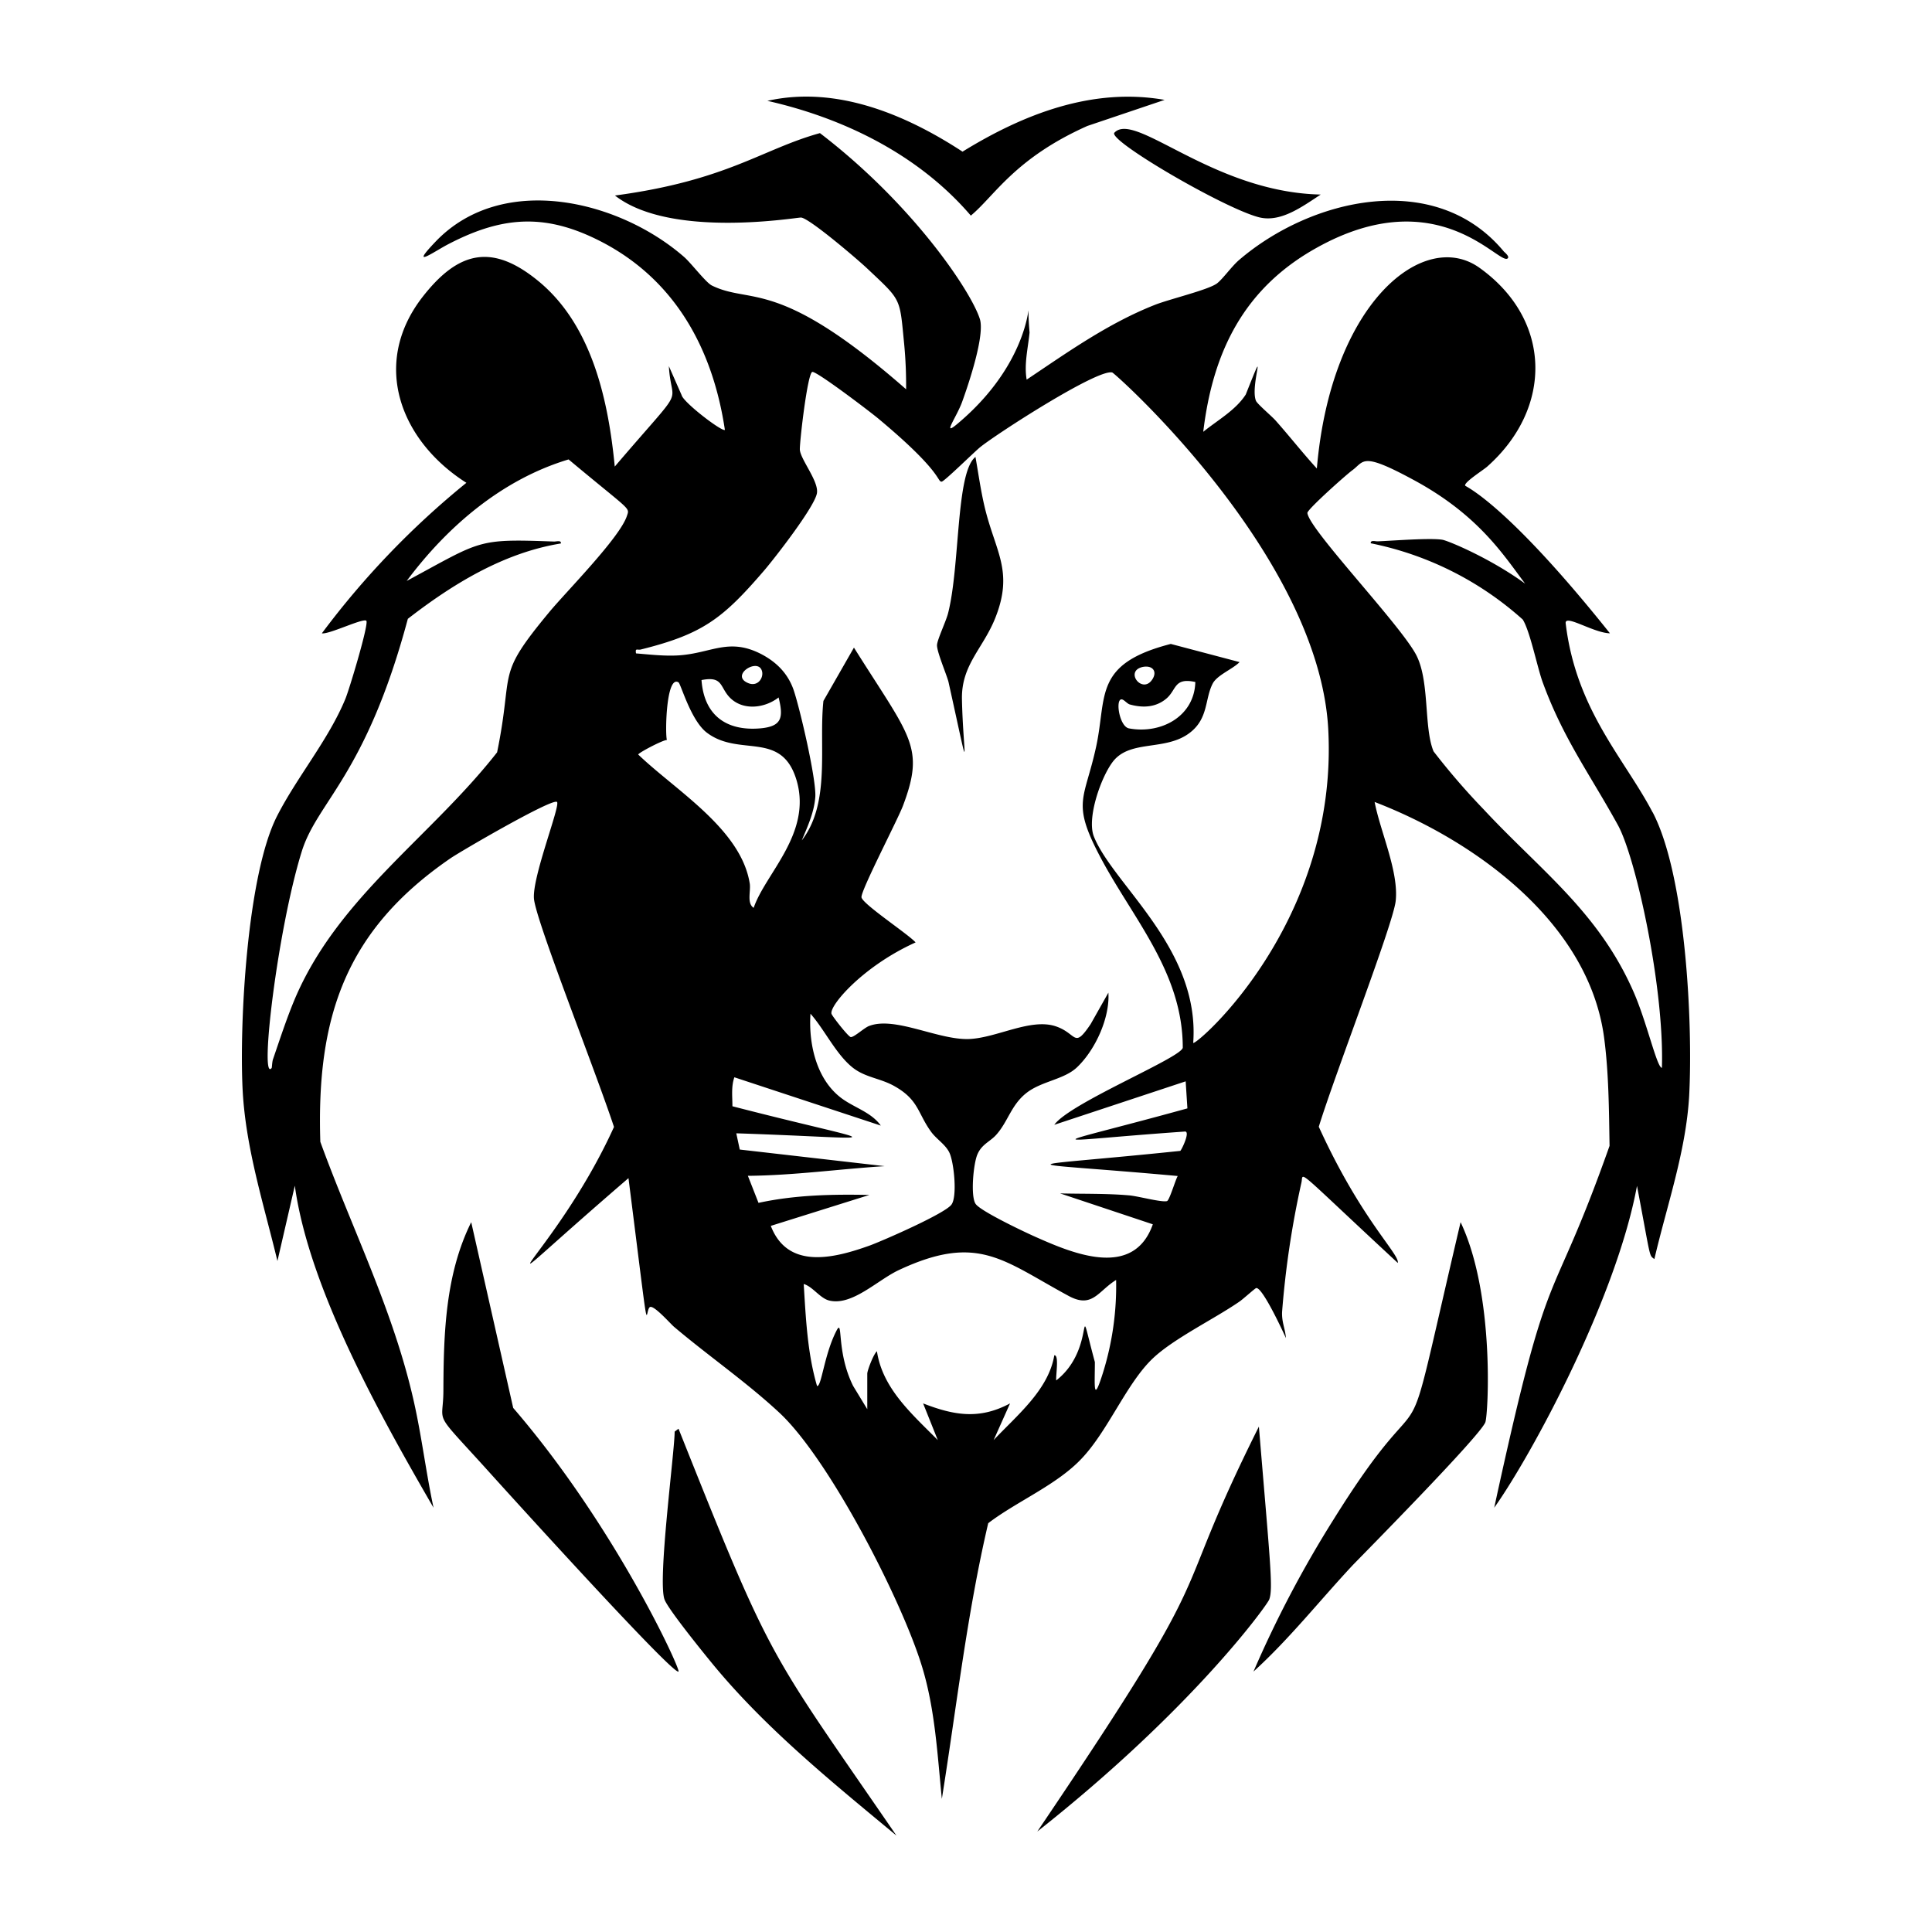
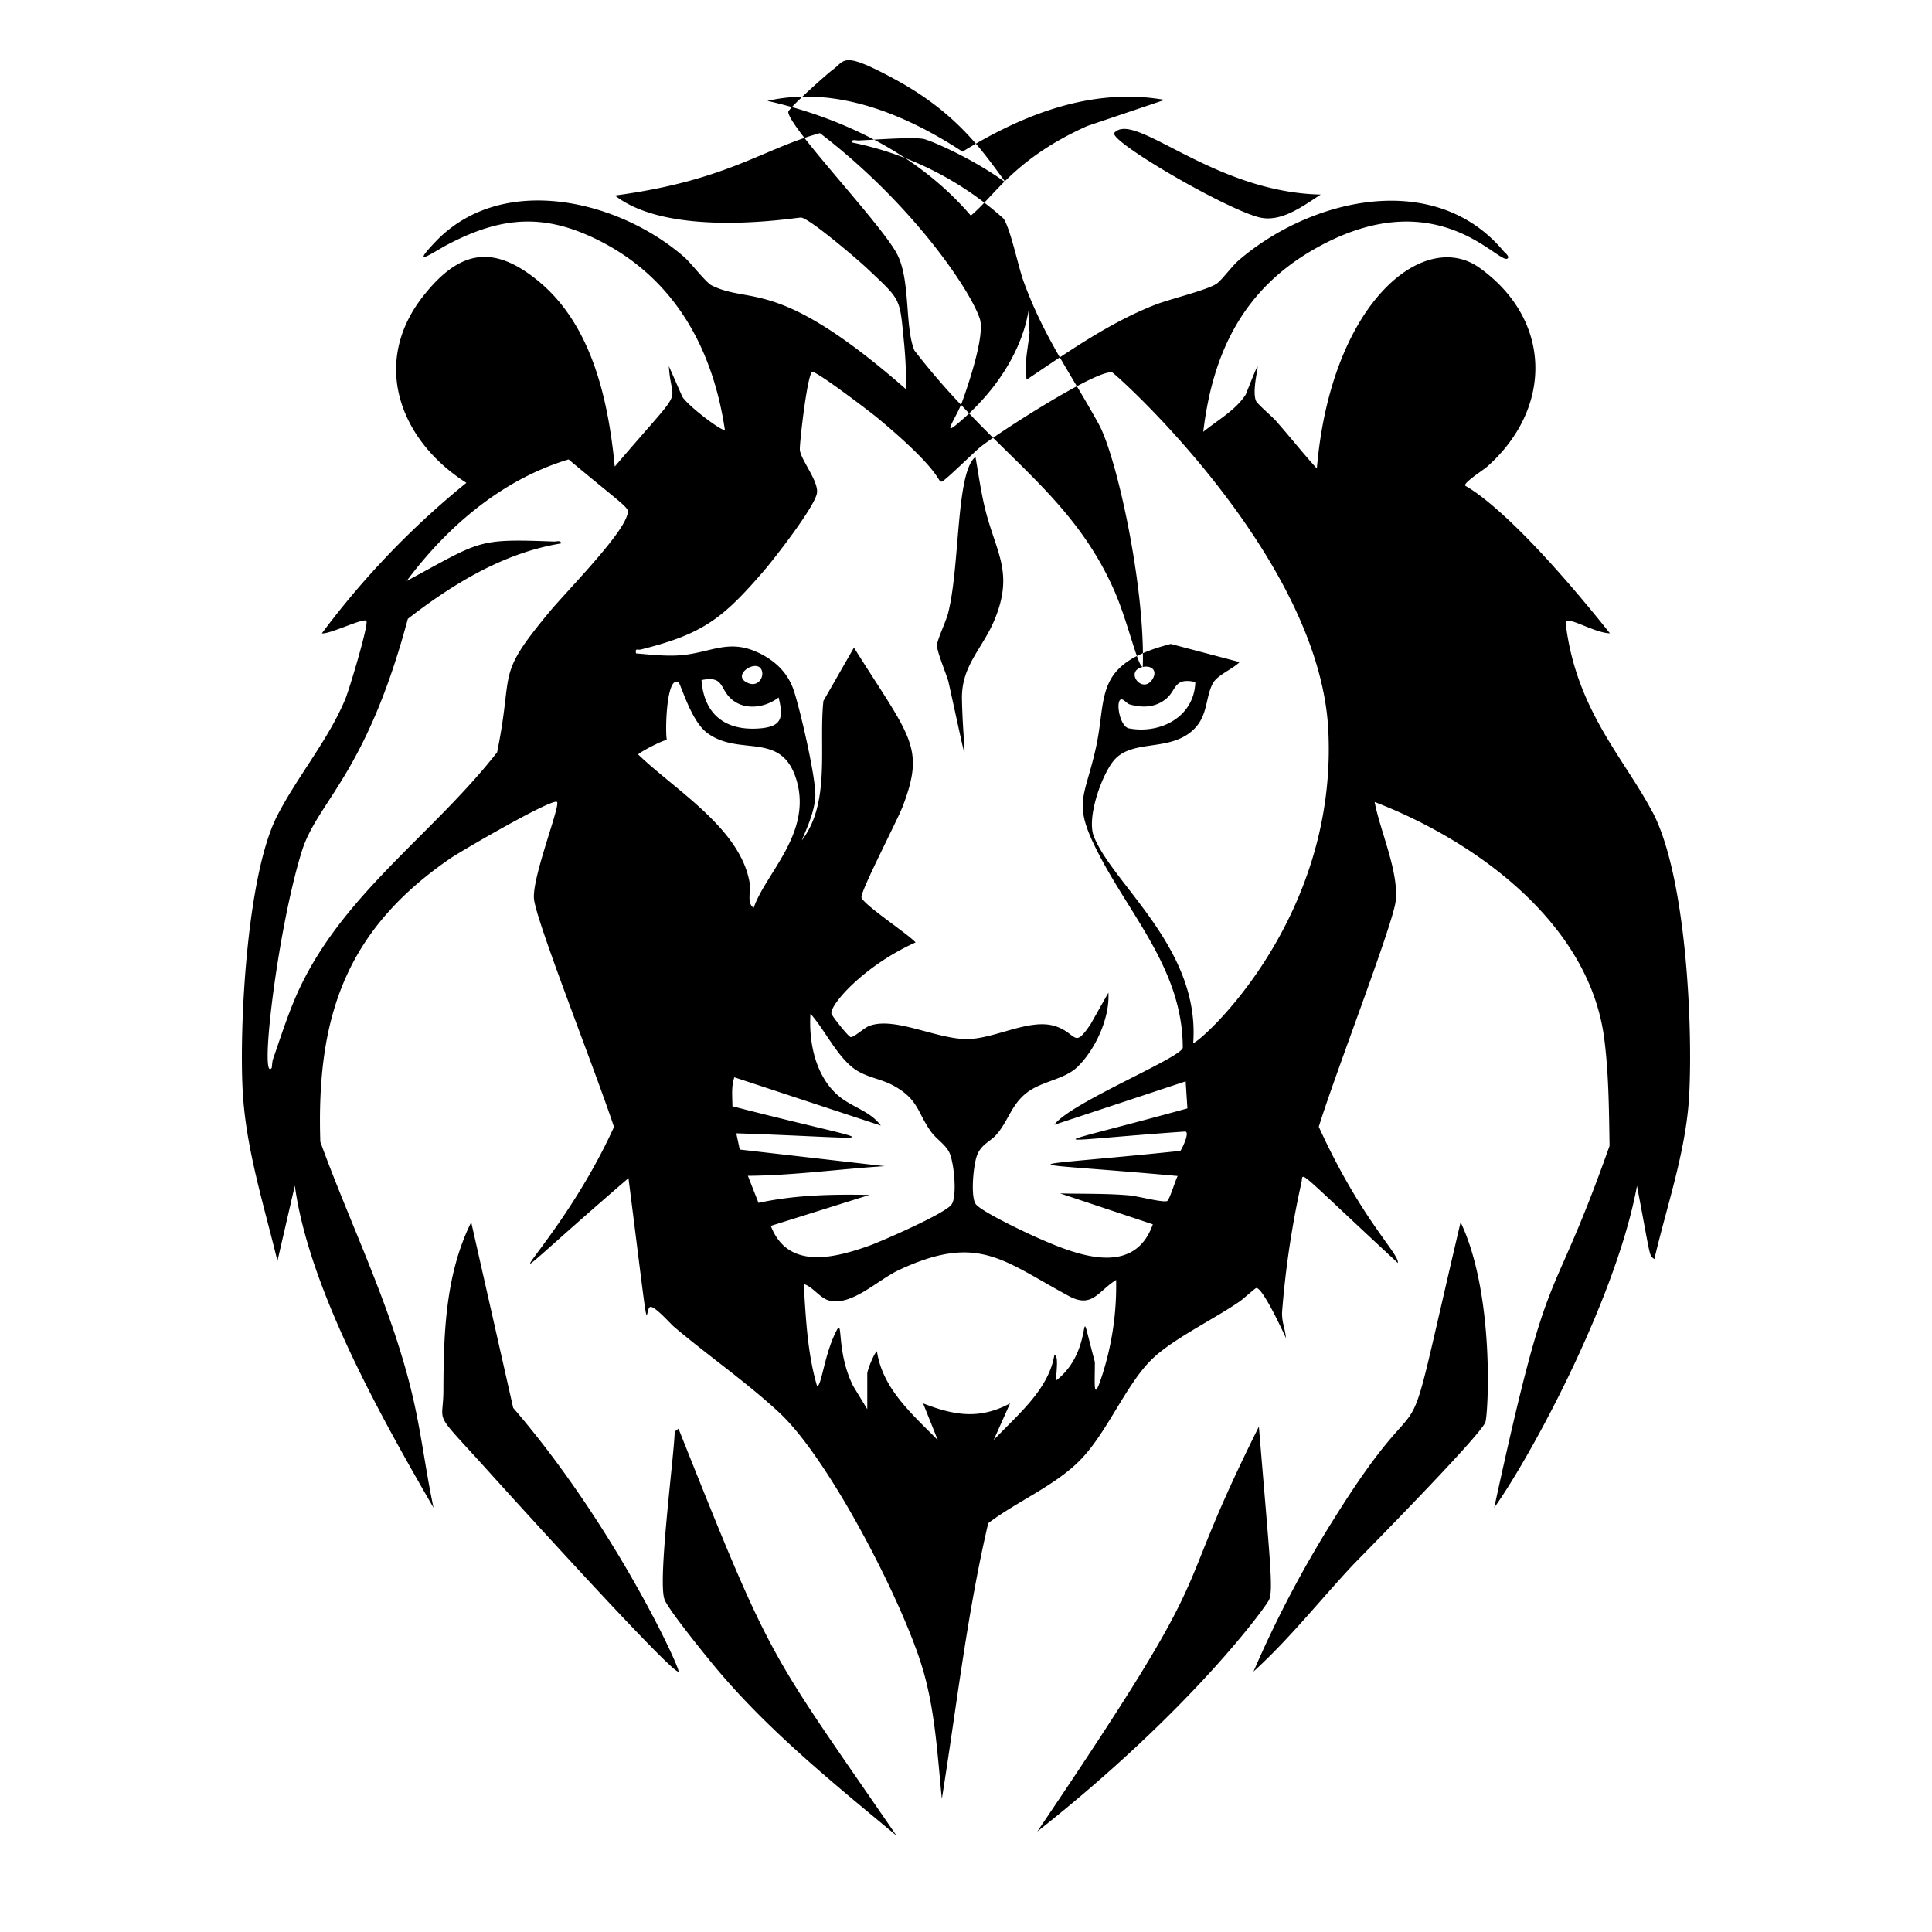
<svg xmlns="http://www.w3.org/2000/svg" viewBox="0 0 1000 1000">
-   <path d="M502.5 111.6c12.3-10.2 22.7-29.6 60.3-46.4l40-13.5c-37.5-6.6-73.3 7.5-104.6 26.8-29.5-19.3-65.4-34.3-101-26.3 39.8 9 78.4 28 105.3 59.4m-236.9 617-21.7-96c-13.4 27-14.3 57.7-14.4 87.4-.1 17.9-6 9.2 21.4 39.4 2.4 2.7 97.6 108.1 100.3 105.8 1.2-1-32.8-75.3-85.6-136.5m311.2-660c-3.5 3.9 56.2 38.8 74.6 43.7 11.3 3 22.4-5.3 32.2-11.7-56-1.2-96.1-43.5-106.8-32M351.2 739.5l-2 1.5c0 10.4-9 77.6-5.2 87 2 5.2 20.5 28 25.2 33.7 27.4 33.2 61.8 61 94.8 88.4-67-97.6-63.7-87.4-112.8-210.6m153.7-503c-10.2 8-7.9 56.4-14.2 81-1.1 4.2-5.5 13.4-5.7 16.3-.2 3.3 4.7 14.7 5.9 19 12.2 55 7.6 38.8 7 9-.3-17.7 10.9-26.1 17.2-41.8 9.8-24.5 0-34.5-5.5-57.8-2-8.5-3.2-17.2-4.7-25.7m350.5 184c-14.6-27.9-39.6-52.9-45-97.8-.7-5.1 14.3 4.9 22.9 5.1-53.4-66.9-74.4-75.8-74.9-76.4-1-1.6 9.7-8.3 11.5-10 33.9-30.2 33.5-75.8-4-102.7-28.8-20.8-77 17.9-84.3 103.8-7.4-8.1-14.2-16.8-21.5-25-2-2.2-9.2-8.3-10-10-3.3-7.9 6.8-33.7-5.3-3.3-5.2 8.1-14.6 13.3-22 19.3 5-41.8 21.3-74.5 58.8-95.3 63-35.1 94.6 9.7 98.8 5.5 1-1-1.4-2.9-2-3.5-35.5-42.8-99.9-27.6-137.2 4.5-3.7 3.2-8.3 9.7-11.3 12-4.6 3.4-25 8.2-32.4 11.2-24 9.5-44.9 24.4-66.1 38.6-1.4-8 .7-16.3 1.5-24.4-2.8-31.7 8.5 9-37.5 47.4-8 6.7-.3-3.5 2.6-11.5 3.3-9.1 12-34.8 9.1-43.1-4.7-14.4-34.6-59.2-82.7-96-30 8.3-47.9 24.5-106.1 32.3 28.8 22.5 94 11.3 96.3 11.4 4.2.2 29.8 22.1 34.4 26.5 17.8 16.8 16.6 14.7 19 39q1.1 11.6 1 23.4c-66.5-58.3-80.1-43.7-100.5-53.7-3-1.4-10.6-11.4-14.3-14.7-33.6-29.4-93.7-44-128.3-8.5-15 15.6-1 5.4 6.5 1.6 28.4-14.7 50.8-15.8 79.6-.7 37.8 19.9 57 55.5 63.2 97-1.5 1.1-21.6-14.3-22.4-18l-6.6-15c1.3 22.4 10.3 7.1-28 52-3.3-34-11.6-72.5-38.8-95.4-24.6-20.6-42.3-16.2-61 8-26.5 34.6-10.9 74.3 23 95.8a435 435 0 0 0-74.8 77.9c3.6.7 21.3-8 23-6.5 1.5 1.4-9 36.2-10.9 40.6-8.7 21-25 40.3-35.3 60.5-15.5 30.4-19.6 107.3-17.8 142 1.6 30.1 11 59.2 18 88.3l9-39c7.3 53.5 45 120.4 71.8 166.7-3.9-18.2-6.1-36.8-10.2-55-10.6-47.2-32-89.3-48.4-134.4-2.1-64.9 13.3-109.6 67.3-146.7 5.2-3.6 53-31.4 55.2-29.2 1.9 1.8-13.1 39.3-11.9 50.3 1.4 12.3 31.4 87.7 41.4 117.9-31 68.4-83.4 104.8 7.5 26.5 11.6 91.6 8.2 69 11 66.8 1.8-1.5 10.2 8 12.4 10 17.8 15.1 38 29 55 44.9 25.8 24.3 63 96.7 73.5 131 6.8 22.1 8 45.7 10.3 68.6 7.6-47.5 13-95.7 24-142.7 14.8-11.3 35.5-19.8 48.3-33.4 13.8-14.5 23.4-39.2 37-52 10.8-10.2 31.5-20.2 44.6-29.2 1.7-1.1 8.2-7 8.8-7.1 3.3-.6 14.5 23.9 15.4 25.9-.4-5-2.2-8.1-2-13.5a478 478 0 0 1 10-66.9c1.3-5.5-5-9.4 49.9 41.5 1-4.6-18.9-22.2-40.9-70.5 8.4-27.3 38.4-104.6 39.8-116.8 1.7-15.2-8-36.1-10.9-51.3 52 20 110.5 62.3 118.7 121.4 2.5 18.2 2.6 38.2 2.9 56.6-32 90.3-30.2 51.4-59.7 187.3 19.3-27.1 63.2-108.4 73.9-166.6 7.3 38.3 6.1 35.7 9 37.9 6.5-27.9 16.3-55.5 18-84.3 2-37.4-1.7-114.2-18.9-147M324.5 267c-3.6 11.2-31.3 39.1-40.1 49.7-28.4 34.2-18.2 29.2-27.1 72.7-34 43.4-81.2 74.3-103.9 125.8-4.5 10.3-8.3 22-12 32.8-.6 1.4-.6 4.6-.8 4.8-6.4 8 3-71.4 15.5-111.8 8-26.2 33.2-39.4 55-120.7 23.2-18 49.6-34.2 79.2-39 .3-1.8-2.2-1-3.5-1-40.4-1.5-37.3-.6-76.3 20.4 21.1-28.3 49.5-52.6 83.8-62.9 32.3 27 31.7 24.7 30.2 29.2m5.8 123.6c0-.9 12.8-7.6 14.9-7.6-1-2.5-.5-33.9 6-29.8 1.2.8 6.3 19.5 14.5 25.9 17 13.1 39-1.5 46.7 25.1 7.8 27.3-16.3 48-22.3 65.7-3.6-2.3-1.5-8.4-2-12.4-4.4-28.4-38.5-48.4-57.8-67M403 361c2.6 10.5 1.7 15-9.5 16-17.7 1.5-29.1-6.9-30.4-25 11.2-2.2 9.4 3.6 14.6 9 6.8 7 18.1 5.6 25.3 0m-9.1-14.8c2.2 3.5-1.2 9.8-6.8 7.3-8.8-3.8 3.7-12.2 6.8-7.3m5.1 288.3 51-16c-19.3-.4-38.5 0-57.4 4.1l-5.5-14c23.7-.2 47.2-3.5 70.8-5l-75-8.6-1.8-8.4c82 2.7 78.5 6.8-2-14 0-5-.7-10.1 1-15l75.8 25c-5.2-7.3-14.7-9.5-21.4-15-12.3-10-16-28-15-42.9 7.3 8.2 13.3 21.2 22 28 6.7 5.2 14.6 5.4 22 9.8 12.1 7 11.5 13.8 18.5 23.4 2.8 3.8 7.4 6.5 9.4 10.7 2.4 5 4.2 23 1 27-3.7 4.7-34.8 18.3-42 21-18.1 6.5-42.5 13-51.4-10m172 75.6c-5.4 17.2-4.3 7-4.3-5.2-10.4-38.6 1.6-7.3-20 9.5-.3-2.5 1.6-13.3-1-13-3 18-19.5 31.2-31.4 43.9l8.5-19c-15.9 8.5-29 6.2-45 0l7.6 19c-13-13.2-28.6-26.5-31.5-46-1.8 1.5-5 10-5 11.6v18.4l-7.3-12c-9-18-5-35.8-8.7-28.5-6.3 12.2-7.7 29-10 28.5-5-17-5.8-35.1-6.9-52.8 4.6 1.3 8.3 7.2 13 8.5 11.9 3.1 25.1-10.5 36.2-15.7 41-19.2 53.9-5 87.8 13.3 12.4 6.8 15.3-2.4 24.7-8.2a151 151 0 0 1-6.7 47.7m46.6-170.4c3.6-48.9-41.4-81.8-51.4-106.8-3.8-9.5 3.7-31 10-39 9.1-11.4 27.5-5 40-15 9.3-7.4 7.4-17.3 11.5-25.2 2.3-4.4 10.4-7.5 13.9-11.1l-35.6-9.4c-40.1 10.3-33 26.9-38.6 53-6 27.7-12.9 28.7 1.8 56.7 16.8 32.1 43 60 43 99.3-.8 5.2-58.6 28.7-66.5 39.9l68-22.5.9 14c-76.9 21.2-77 17.3-1.5 12 3.4-.6-1.6 9.7-2.2 10-89.5 9.3-89 5-1.3 13-1.2 1.9-4.3 12.7-5.6 13-3.1.7-15.3-2.7-19.8-3-11.4-1-24-.7-35.5-1l48 16c-9.8 27.8-40 15.7-59.6 7-5.8-2.5-29-13.5-32-17.4-2.9-3.6-1.3-21.3.9-26 2.3-5.2 6.7-6.5 9.8-10.1 6-6.8 7.6-15.3 15.5-21.5s19.7-6.9 26.4-13.5c9.3-9 16.8-25.4 16-38.4l-9.2 16.3c-8.8 13-6.9 5-17.8 1.2-13.1-4.6-30.8 6-45.3 6.5-16 .5-38.4-12-51.7-6.7-2.5 1-7.5 5.7-9.3 5.7-1.2 0-9.4-10.5-10-12-1.4-4 16-24.6 43.5-37-3.5-4.1-27.7-20-28-23.4-.3-3.6 18.7-40 21.5-47.4 11.5-30.6 3.8-35.3-25.4-81.8l-15.8 27.6c-2.5 23.4 3.9 52.6-11.2 72.2 3-7.2 6.4-14.5 7-22.5.6-9-8-46-11.3-55.6-3-8.4-8.8-14.2-16.6-18.3-16.8-8.7-25.7-.6-42.5.6-7.5.5-15-.4-22.4-1-.5-3 .7-1.6 2.4-2 32.2-8 42.5-16 64-41 5.3-6.2 27-34 27.3-40.4.5-6.2-8.5-17-8.9-22-.2-3.6 4-40.2 6.5-40.3 2.5-.2 30.4 21 34.4 24.4 33.3 27.8 30 32.4 32.5 32.4 1.3 0 17.1-15.6 20-17.9 8.4-6.8 60.7-40.6 68.3-38.6 1.5.4 107 94.7 111.8 184.7 5.3 100.2-68.5 163.9-69.9 162.3M603.2 362c6-4.6 4-11.5 15.5-9-.5 18-18 27.1-34.4 24-4.8-1-7-14.4-4-15 1.3-.2 2.9 2.1 4.4 2.6 6.4 1.8 13 1.7 18.5-2.6m-11.7-16.8c5.2-1 7.8 2.5 4.7 6.8-5.2 7.2-14.3-4.7-4.7-6.8m268.7 207.5c-2.6 0-7.8-23.8-14.8-39.6-18.2-41.3-48.1-62.6-77.5-94.2a363 363 0 0 1-25.9-30c-5.2-12.6-1.8-37-9.3-50.5-9.2-16.5-55.2-64.5-56-72.9-.1-1.8 20.3-20 23.4-22.2 6.1-4.6 4.7-9.4 31 4.8 34 18.2 47 39 58.3 54-17.8-13-39.3-22-42.7-22.7-6-1.1-26.1.5-33.7.8-1.2 0-3.7-.8-3.5 1a167 167 0 0 1 78.7 39.5c3.7 6 7.3 23.8 10.1 31.9 10.7 29.6 24.7 48.2 39.2 74.6 9.3 17.1 24 84.2 22.7 125.5M651.6 738.4c-49.8 99.7-14.2 61-114.7 209.6 80.8-63.8 118.8-117.1 120-120 2.2-5.5.5-19.4-5.3-89.6M756 632.6c-34 144.8-11 66-65.7 153.8a579 579 0 0 0-41.5 78.8c18.6-16.9 34.2-36.7 51.3-55 4.8-5 65.6-66.5 68.7-74 1.5-3.9 5-66.2-12.8-103.6" />
+   <path d="M502.5 111.6c12.3-10.2 22.7-29.6 60.3-46.4l40-13.5c-37.5-6.6-73.3 7.5-104.6 26.8-29.5-19.3-65.4-34.3-101-26.3 39.8 9 78.4 28 105.3 59.4m-236.9 617-21.7-96c-13.4 27-14.3 57.7-14.4 87.4-.1 17.9-6 9.2 21.4 39.4 2.4 2.7 97.6 108.1 100.3 105.8 1.2-1-32.8-75.3-85.6-136.5m311.2-660c-3.5 3.9 56.2 38.8 74.6 43.7 11.3 3 22.4-5.3 32.2-11.7-56-1.2-96.1-43.5-106.8-32M351.2 739.5l-2 1.5c0 10.4-9 77.6-5.2 87 2 5.2 20.5 28 25.2 33.7 27.4 33.2 61.8 61 94.8 88.4-67-97.6-63.7-87.4-112.8-210.6m153.7-503c-10.2 8-7.9 56.4-14.2 81-1.1 4.2-5.5 13.4-5.7 16.3-.2 3.3 4.7 14.7 5.9 19 12.2 55 7.6 38.8 7 9-.3-17.7 10.9-26.1 17.2-41.8 9.8-24.5 0-34.5-5.5-57.8-2-8.5-3.2-17.2-4.7-25.7m350.5 184c-14.6-27.9-39.6-52.9-45-97.8-.7-5.1 14.3 4.9 22.9 5.1-53.4-66.9-74.4-75.8-74.9-76.4-1-1.6 9.7-8.3 11.5-10 33.9-30.2 33.5-75.8-4-102.7-28.8-20.8-77 17.9-84.3 103.8-7.4-8.1-14.2-16.8-21.5-25-2-2.2-9.2-8.3-10-10-3.3-7.9 6.8-33.7-5.3-3.3-5.2 8.1-14.6 13.3-22 19.3 5-41.8 21.3-74.5 58.8-95.3 63-35.1 94.6 9.7 98.8 5.5 1-1-1.4-2.9-2-3.5-35.5-42.8-99.9-27.6-137.2 4.5-3.7 3.2-8.3 9.7-11.3 12-4.6 3.4-25 8.2-32.4 11.2-24 9.5-44.9 24.4-66.1 38.6-1.4-8 .7-16.3 1.5-24.4-2.8-31.7 8.5 9-37.5 47.4-8 6.7-.3-3.5 2.6-11.5 3.3-9.1 12-34.8 9.1-43.1-4.7-14.4-34.6-59.2-82.7-96-30 8.3-47.9 24.5-106.1 32.3 28.8 22.5 94 11.3 96.3 11.4 4.2.2 29.8 22.1 34.4 26.5 17.8 16.8 16.6 14.7 19 39q1.1 11.6 1 23.4c-66.5-58.3-80.1-43.7-100.5-53.7-3-1.4-10.6-11.4-14.3-14.7-33.6-29.4-93.7-44-128.3-8.5-15 15.6-1 5.4 6.5 1.6 28.4-14.7 50.8-15.8 79.6-.7 37.8 19.9 57 55.5 63.2 97-1.5 1.1-21.6-14.3-22.4-18l-6.6-15c1.3 22.4 10.3 7.1-28 52-3.3-34-11.6-72.5-38.8-95.4-24.6-20.6-42.3-16.2-61 8-26.5 34.6-10.9 74.3 23 95.8a435 435 0 0 0-74.8 77.9c3.6.7 21.3-8 23-6.5 1.5 1.4-9 36.2-10.9 40.6-8.7 21-25 40.3-35.3 60.5-15.5 30.4-19.6 107.3-17.8 142 1.6 30.1 11 59.2 18 88.3l9-39c7.3 53.5 45 120.4 71.8 166.7-3.9-18.2-6.1-36.8-10.2-55-10.6-47.2-32-89.3-48.4-134.4-2.1-64.9 13.3-109.6 67.3-146.7 5.2-3.6 53-31.4 55.2-29.2 1.9 1.8-13.1 39.3-11.9 50.3 1.4 12.3 31.4 87.7 41.4 117.9-31 68.4-83.4 104.8 7.5 26.5 11.6 91.6 8.2 69 11 66.8 1.8-1.5 10.2 8 12.4 10 17.8 15.1 38 29 55 44.9 25.8 24.3 63 96.7 73.5 131 6.8 22.1 8 45.7 10.3 68.6 7.6-47.5 13-95.7 24-142.7 14.8-11.3 35.5-19.8 48.3-33.4 13.8-14.5 23.4-39.2 37-52 10.8-10.2 31.5-20.2 44.6-29.2 1.7-1.1 8.2-7 8.8-7.1 3.3-.6 14.5 23.9 15.4 25.9-.4-5-2.2-8.1-2-13.5a478 478 0 0 1 10-66.9c1.3-5.5-5-9.4 49.9 41.5 1-4.6-18.9-22.2-40.9-70.5 8.4-27.3 38.4-104.6 39.8-116.8 1.7-15.2-8-36.1-10.9-51.3 52 20 110.5 62.3 118.7 121.4 2.5 18.2 2.6 38.2 2.9 56.6-32 90.3-30.2 51.4-59.7 187.3 19.3-27.1 63.2-108.4 73.9-166.6 7.3 38.3 6.1 35.7 9 37.9 6.5-27.9 16.3-55.5 18-84.3 2-37.4-1.7-114.2-18.9-147M324.5 267c-3.6 11.2-31.3 39.1-40.1 49.7-28.4 34.2-18.2 29.2-27.1 72.7-34 43.4-81.2 74.3-103.9 125.8-4.5 10.3-8.3 22-12 32.8-.6 1.4-.6 4.6-.8 4.8-6.4 8 3-71.4 15.5-111.8 8-26.2 33.2-39.4 55-120.7 23.2-18 49.6-34.2 79.2-39 .3-1.8-2.2-1-3.5-1-40.4-1.5-37.3-.6-76.3 20.4 21.1-28.3 49.5-52.6 83.8-62.9 32.3 27 31.7 24.7 30.2 29.2m5.8 123.6c0-.9 12.8-7.6 14.9-7.6-1-2.5-.5-33.9 6-29.8 1.2.8 6.3 19.5 14.5 25.9 17 13.1 39-1.5 46.7 25.1 7.8 27.3-16.3 48-22.3 65.7-3.6-2.3-1.5-8.4-2-12.4-4.4-28.4-38.5-48.4-57.8-67M403 361c2.6 10.5 1.7 15-9.5 16-17.7 1.5-29.1-6.9-30.4-25 11.2-2.2 9.4 3.6 14.6 9 6.8 7 18.1 5.6 25.3 0m-9.1-14.8c2.2 3.5-1.2 9.8-6.8 7.3-8.8-3.8 3.7-12.2 6.8-7.3m5.1 288.3 51-16c-19.3-.4-38.5 0-57.4 4.1l-5.5-14c23.7-.2 47.2-3.5 70.8-5l-75-8.6-1.8-8.4c82 2.7 78.5 6.8-2-14 0-5-.7-10.1 1-15l75.8 25c-5.2-7.3-14.7-9.5-21.4-15-12.3-10-16-28-15-42.9 7.3 8.2 13.3 21.2 22 28 6.7 5.2 14.6 5.4 22 9.8 12.1 7 11.5 13.8 18.5 23.4 2.8 3.8 7.4 6.5 9.4 10.7 2.4 5 4.2 23 1 27-3.7 4.7-34.8 18.3-42 21-18.1 6.5-42.5 13-51.4-10m172 75.6c-5.4 17.2-4.3 7-4.3-5.2-10.4-38.6 1.6-7.3-20 9.5-.3-2.5 1.6-13.3-1-13-3 18-19.5 31.2-31.4 43.9l8.5-19c-15.9 8.5-29 6.2-45 0l7.6 19c-13-13.2-28.6-26.5-31.5-46-1.8 1.5-5 10-5 11.6v18.4l-7.3-12c-9-18-5-35.8-8.7-28.5-6.3 12.2-7.7 29-10 28.5-5-17-5.8-35.1-6.9-52.8 4.6 1.3 8.3 7.2 13 8.5 11.9 3.1 25.1-10.5 36.2-15.7 41-19.2 53.9-5 87.8 13.3 12.4 6.8 15.3-2.4 24.7-8.2a151 151 0 0 1-6.7 47.7m46.6-170.4c3.6-48.9-41.4-81.8-51.4-106.8-3.8-9.5 3.7-31 10-39 9.1-11.4 27.5-5 40-15 9.3-7.4 7.4-17.3 11.5-25.2 2.3-4.4 10.4-7.5 13.9-11.1l-35.6-9.4c-40.1 10.3-33 26.9-38.6 53-6 27.7-12.9 28.7 1.8 56.7 16.8 32.1 43 60 43 99.3-.8 5.2-58.6 28.7-66.5 39.9l68-22.5.9 14c-76.9 21.2-77 17.3-1.5 12 3.4-.6-1.6 9.7-2.2 10-89.5 9.3-89 5-1.3 13-1.2 1.9-4.3 12.7-5.6 13-3.1.7-15.3-2.7-19.8-3-11.4-1-24-.7-35.5-1l48 16c-9.8 27.8-40 15.7-59.6 7-5.8-2.5-29-13.5-32-17.4-2.9-3.6-1.3-21.3.9-26 2.3-5.2 6.7-6.5 9.8-10.1 6-6.8 7.6-15.3 15.5-21.5s19.7-6.9 26.4-13.5c9.3-9 16.8-25.4 16-38.4l-9.2 16.3c-8.8 13-6.9 5-17.8 1.2-13.1-4.6-30.8 6-45.3 6.5-16 .5-38.4-12-51.7-6.7-2.5 1-7.5 5.7-9.3 5.7-1.2 0-9.4-10.5-10-12-1.4-4 16-24.6 43.5-37-3.5-4.1-27.7-20-28-23.4-.3-3.6 18.7-40 21.5-47.4 11.5-30.6 3.8-35.3-25.4-81.8l-15.8 27.6c-2.5 23.4 3.9 52.6-11.2 72.2 3-7.2 6.4-14.5 7-22.5.6-9-8-46-11.3-55.6-3-8.4-8.8-14.2-16.6-18.3-16.8-8.7-25.7-.6-42.5.6-7.5.5-15-.4-22.4-1-.5-3 .7-1.6 2.4-2 32.2-8 42.5-16 64-41 5.3-6.2 27-34 27.3-40.4.5-6.2-8.5-17-8.9-22-.2-3.6 4-40.2 6.5-40.3 2.5-.2 30.4 21 34.4 24.4 33.3 27.8 30 32.4 32.5 32.4 1.3 0 17.1-15.6 20-17.9 8.4-6.8 60.7-40.6 68.3-38.6 1.5.4 107 94.7 111.8 184.7 5.3 100.2-68.5 163.9-69.9 162.3M603.2 362c6-4.6 4-11.5 15.5-9-.5 18-18 27.1-34.4 24-4.8-1-7-14.4-4-15 1.3-.2 2.9 2.1 4.4 2.6 6.4 1.8 13 1.7 18.5-2.6m-11.7-16.8c5.2-1 7.8 2.5 4.7 6.8-5.2 7.2-14.3-4.7-4.7-6.8c-2.6 0-7.8-23.8-14.8-39.6-18.2-41.3-48.1-62.6-77.5-94.2a363 363 0 0 1-25.9-30c-5.2-12.6-1.8-37-9.3-50.5-9.2-16.5-55.2-64.5-56-72.9-.1-1.8 20.3-20 23.4-22.2 6.1-4.6 4.7-9.4 31 4.8 34 18.2 47 39 58.3 54-17.8-13-39.3-22-42.7-22.7-6-1.1-26.1.5-33.7.8-1.2 0-3.7-.8-3.5 1a167 167 0 0 1 78.7 39.5c3.7 6 7.3 23.8 10.1 31.9 10.7 29.6 24.7 48.2 39.2 74.6 9.3 17.1 24 84.2 22.7 125.5M651.6 738.4c-49.8 99.7-14.2 61-114.7 209.6 80.8-63.8 118.8-117.1 120-120 2.2-5.5.5-19.4-5.3-89.6M756 632.6c-34 144.8-11 66-65.7 153.8a579 579 0 0 0-41.5 78.8c18.6-16.9 34.2-36.7 51.3-55 4.8-5 65.6-66.5 68.7-74 1.5-3.9 5-66.2-12.8-103.6" />
</svg>